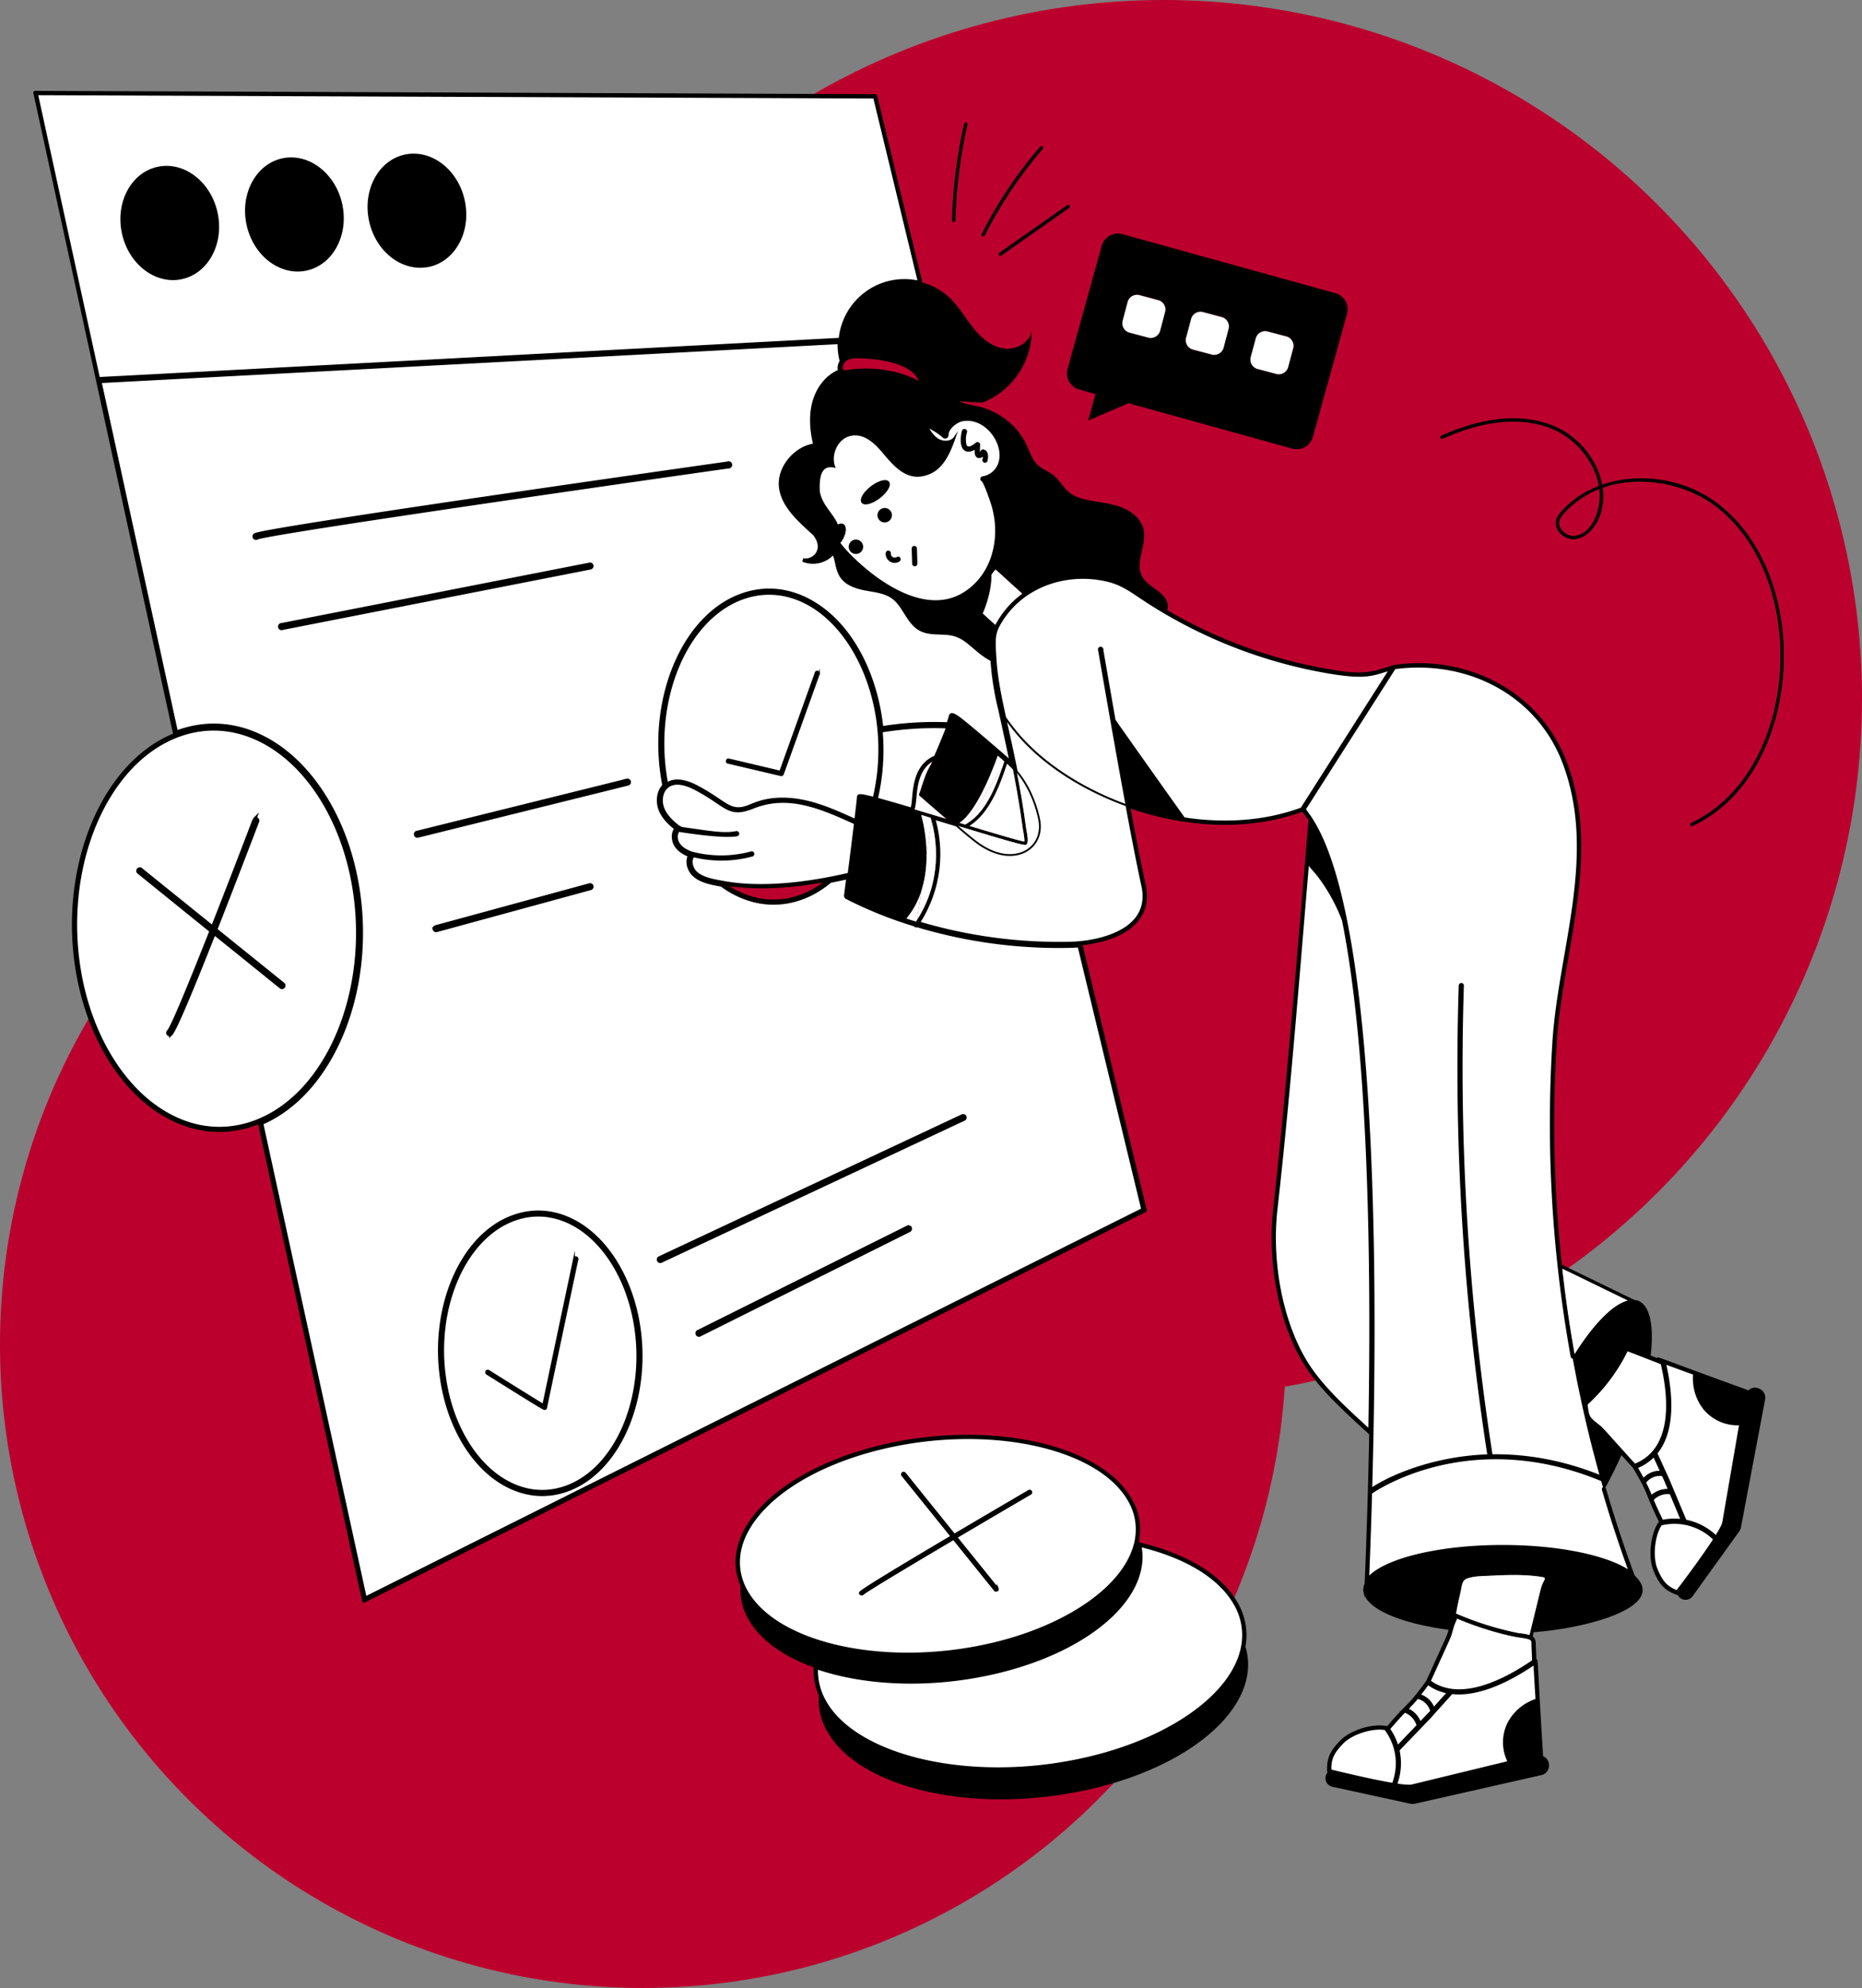
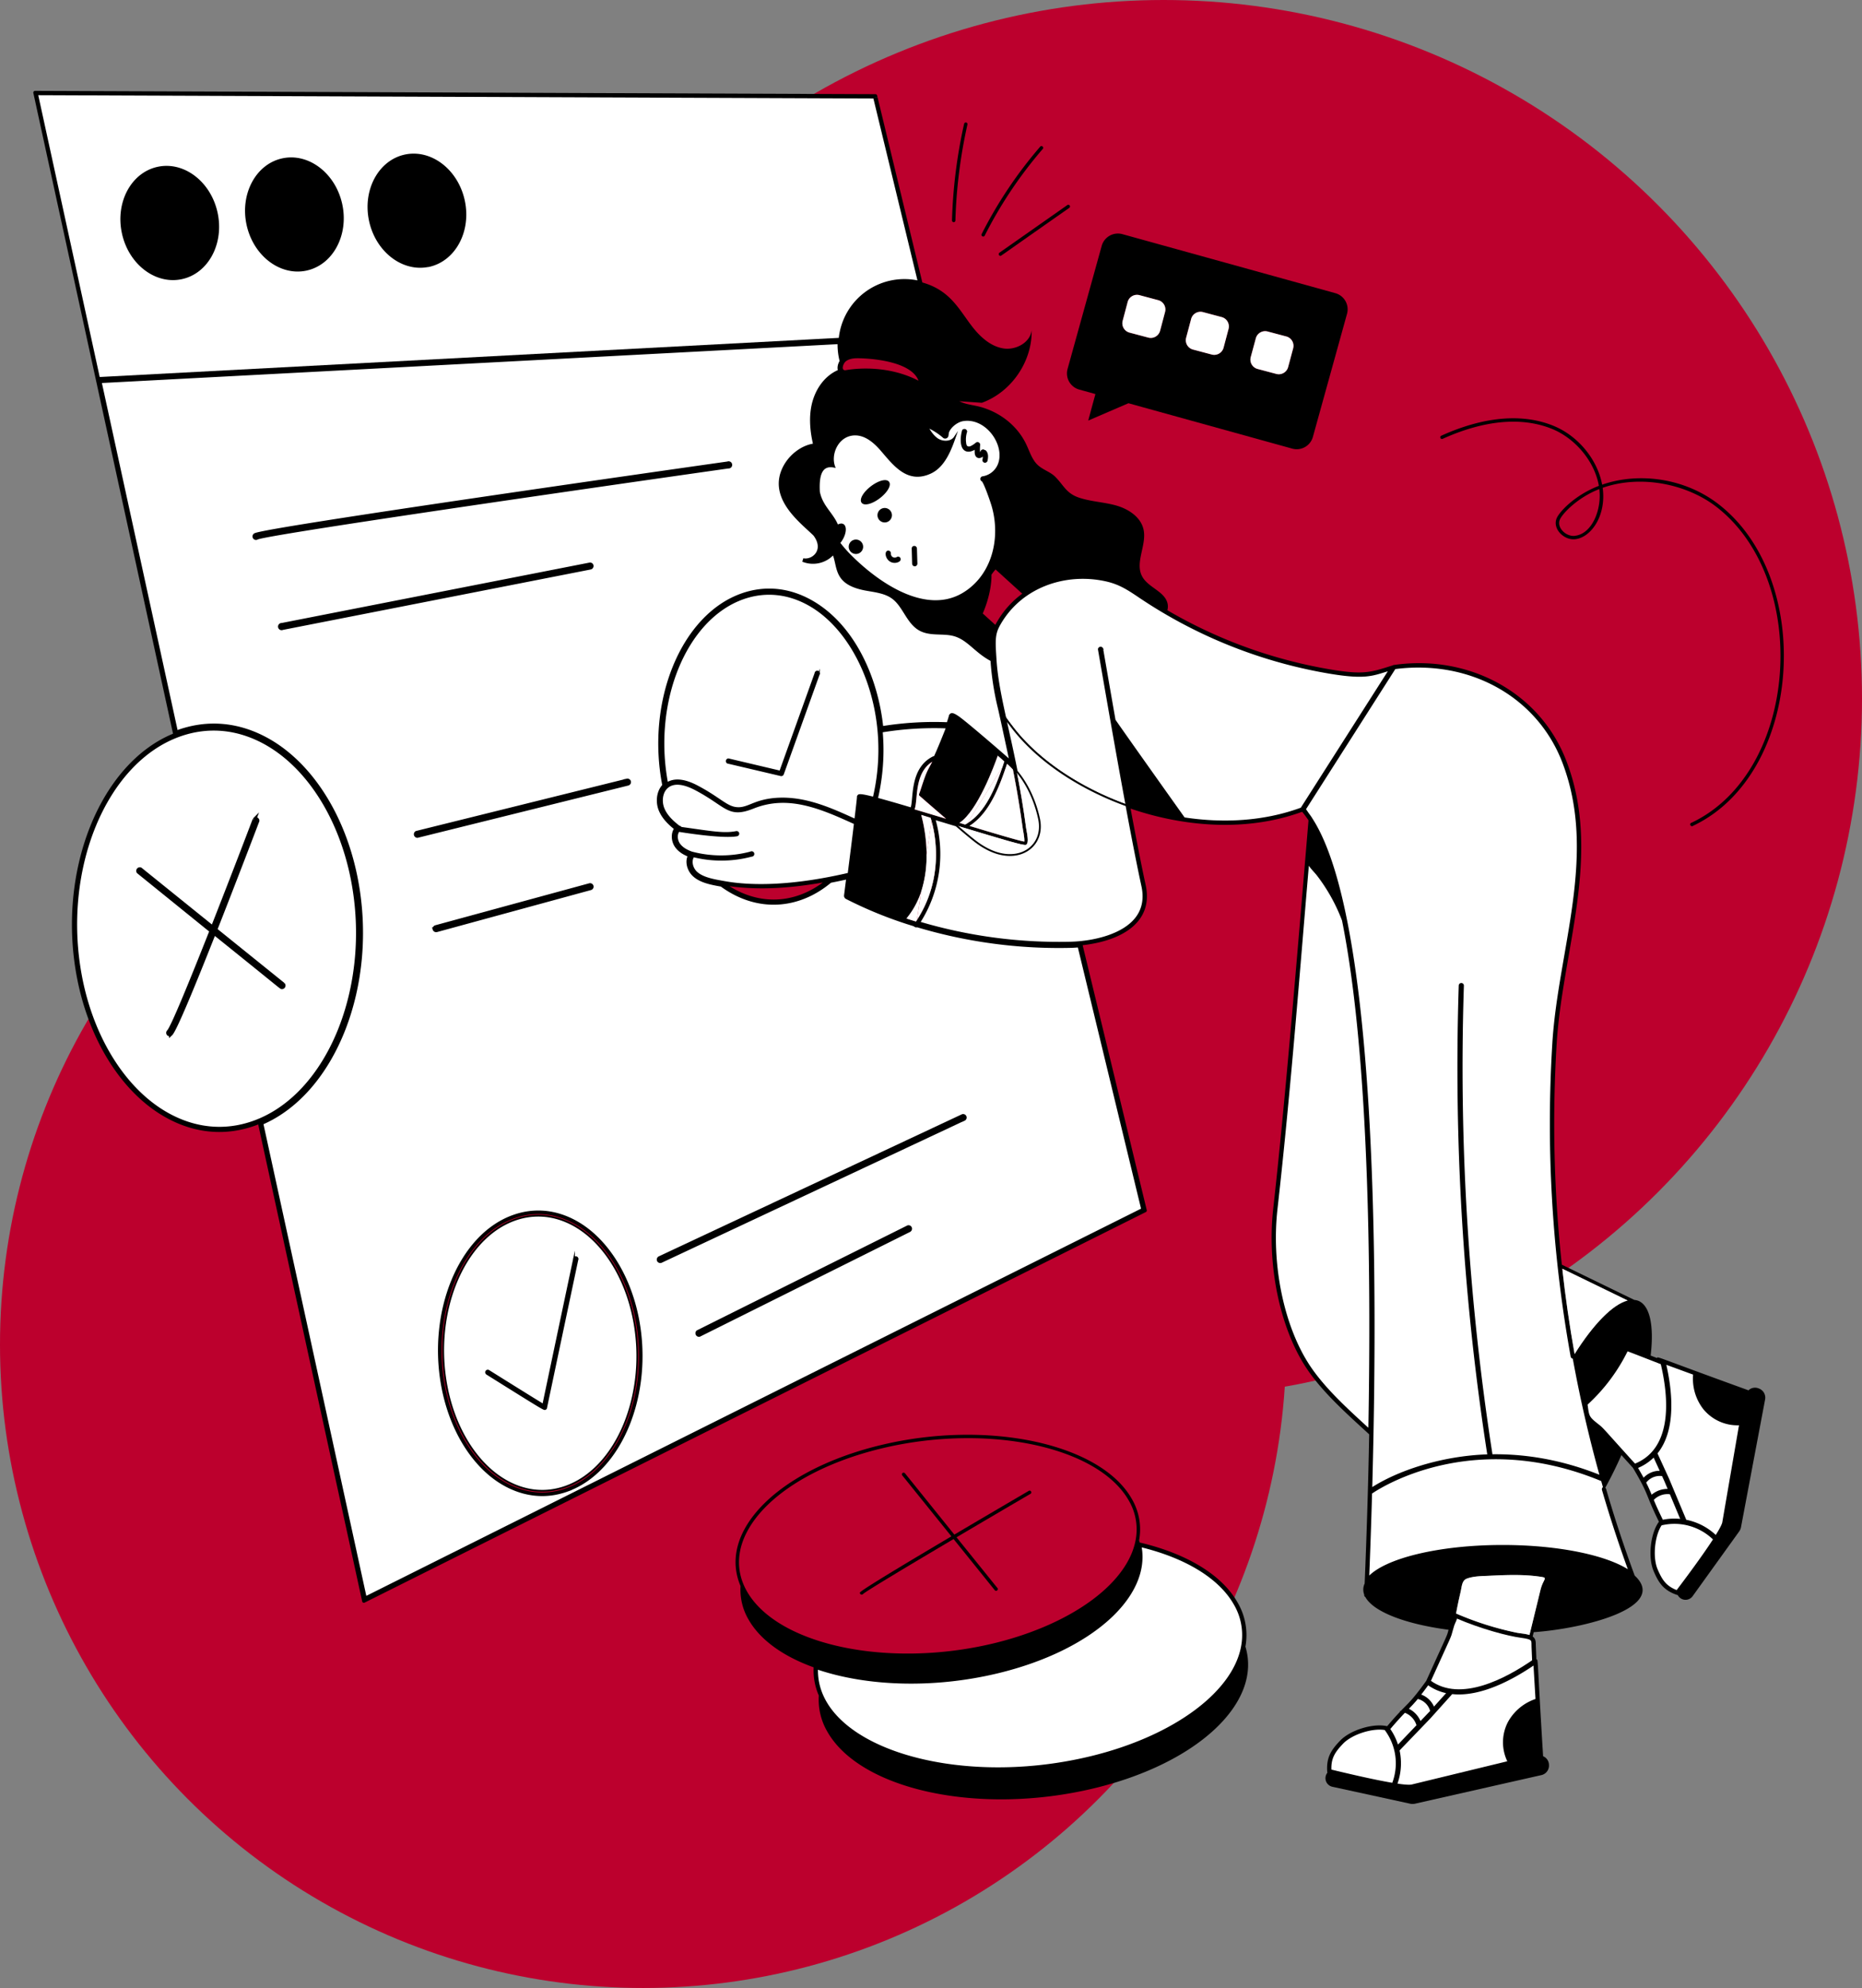
<svg xmlns="http://www.w3.org/2000/svg" viewBox="0 0 1036.42 1106.06">
  <rect x="0" y="0" width="1036.42" height="1106.06" fill="#808080" stroke="none" />
  <defs>
    <style>.cls-1{fill:#bc002d;}.cls-2{fill:#ececec;}.cls-3,.cls-4,.cls-5{fill:#fff;}.cls-3,.cls-5{stroke:#000;stroke-miterlimit:10;}.cls-5{stroke-width:2px;}</style>
  </defs>
  <title>atencionRecurso 32</title>
  <g id="Capa_2" data-name="Capa 2">
    <g id="Layer_1" data-name="Layer 1">
      <circle class="cls-1" cx="647.72" cy="388.7" r="388.7" />
      <circle class="cls-1" cx="357.95" cy="748.11" r="357.95" />
      <g id="_10" data-name="10">
        <path class="cls-2" d="M571.12,460.46c-1.54-11.6-3.35-21.95-5.2-31.33h0c-.42-.49-.84-1-1.26-1.42a40.32,40.32,0,0,0-3.1-3l-1.49-1.3c-6.93-6.05-19.85-17.26-26.13-22.13a40.31,40.31,0,0,0-3.93-2.52,3.2,3.2,0,0,1-.2.81c-1.65,5.94-4.4,11.72-6.66,17.43a90.74,90.74,0,0,1-5.23,10.71c-2.41,4.39-3.72,9.77-5.46,14.45,7.8,6.73,13.61,11.78,18.08,15.64l1.77,1.53h0c26.28,7.92,37.58,11.35,38.79,10.75C573.06,469.06,571.47,463.05,571.12,460.46ZM560.53,425a38.7,38.7,0,0,1,3.26,3.16c3.5,17.38,5.2,31.2,5.6,33.45.8,4.31.85,6,.75,6.61-2.75-.4-16-4.34-30.51-8.72C550.78,452.52,556.37,437.52,560.53,425Zm-5.21-4.53c1.19,1,2.41,2.08,3.65,3.18-.33,1-.68,2.06-1,3.11h0c-4,11.75-9.44,25.06-19.58,31.3-.4.24-.79.47-1.2.69l-3.15-.94C544.14,451.22,553.47,425.75,555.32,420.47Z" />
        <path class="cls-2" d="M725.07,450.49s0,0,0,.05c-23.17,8.67-49,9.19-73.09,4.47a170.15,170.15,0,0,1-24-6.55c-.34-.12-.69-.24-1-.37-5.64-30.44-11.52-64.47-15.35-86.52h0l-.06-.37a1,1,0,0,1,1.87-.33c2.46,14.15,4.59,26.49,6.93,39.8,6.31,9.15,33.76,47.73,38.65,54.6,21.72,3.32,44.54,2.2,65.31-5.47l49.22-77.15c-10.05,2.89-13.3,5.53-38.67.75a269.56,269.56,0,0,1-99.43-40.5c-6.84-4.59-11.79-8.12-19.79-9.91-22.6-5.07-47.74,3.26-59.67,24.93-2.77,5.08-2.55,8.88-1.87,19.2.53,8.52,2.17,17.48,4.34,27.6h0c.32,1.51.66,3,1,4.61a2.43,2.43,0,0,1-.14-.2A6.81,6.81,0,0,1,558,396.2h0c-.16-.59-.36-1.39-.62-2.5a158.16,158.16,0,0,1-4.1-26.52c-1-15.18-.46-16.39,4.82-24.23,12.22-18.16,36.05-25.79,57.88-20.88,11.58,2.58,15.23,7.76,33.54,18.45a267.33,267.33,0,0,0,85.66,31.94c22.78,4.28,27.13,2.94,40.62-1.42Z" />
        <path class="cls-2" d="M560.07,423.36c-4.4,13.45-10.28,29.89-22.79,36.43l1.08-1.72c10.14-6.24,15.58-19.55,19.58-31.3h0Z" />
        <path class="cls-2" d="M636.77,492.63c-2.59-11.95-5.62-27.52-8.71-44.17-5.7-30.74-11.63-65.19-15.5-87.44l-.87.54h0c3.83,22.05,9.71,56.08,15.35,86.52,3.13,16.92,6.2,32.73,8.8,44.74,1.53,7.07.35,13.15-3.49,18.06-7.36,9.42-23.54,13.18-36.23,13.56a273,273,0,0,1-84.42-11.22,70.39,70.39,0,0,0,8.42-57.63l12.19,3.68h0c26.28,7.92,37.58,11.35,38.79,10.75,1.95-1,.36-7,0-9.57-1.54-11.6-3.35-21.95-5.2-31.33h0c-2.2-11.15-4.45-20.93-6.4-29.78h0c-.34-1.57-.68-3.1-1-4.61l-.78.48c.08.33.14.66.21,1h0c2.14,10.46,4.45,20.29,6.71,31.5,1.93,9.54,3.81,20.08,5.53,32.88.12.93,1.65,8,.5,8.6-.8.4-15.76-4.06-33.41-9.39l-6.74-2c-24.87-7.51-52.1-15.72-52.1-14.36,0,2.48-6.7,55-6.7,55a226.36,226.36,0,0,0,38.35,15.43l.09,0a273.09,273.09,0,0,0,86,11.56C614.68,524.84,642.1,517.25,636.77,492.63Zm-127,20c-1.77-.54-3.51-1.1-5.26-1.67a45.63,45.63,0,0,0,8.17-14.89h0s0,0,0,0a64.31,64.31,0,0,0,3-20.52v0h0a89,89,0,0,0-3-22.12L518,455s.23.7.58,1.91c1.91,6.87,7.16,31.19-8.13,54.9C510.22,512.06,510,512.37,509.81,512.67Z" />
        <path class="cls-2" d="M515.77,475.55a64.31,64.31,0,0,1-3,20.52Z" />
        <path class="cls-2" d="M510.18,513.85l-.12.18,0-.21.31-2.06c15.29-23.71,10-48,8.13-54.9l.33-2.2A69.09,69.09,0,0,1,510.18,513.85Z" />
        <path d="M693.22,916.13a35.85,35.85,0,0,0-4.41-24.63c-8.64-15.14-27.8-26.92-53.95-33.18l-.49-.11c-.11-.41-.23-.8-.34-1.19a33.52,33.52,0,0,0-4.12-23.2C612.34,803.07,549.71,789.7,490.3,804c-36.56,8.79-65,26.4-76.05,47.08-5.36,10-6.54,20.83-2.05,31.36a32.8,32.8,0,0,0,4.47,18.67c6.57,11.5,19.5,20.52,36.22,26.55a34.81,34.81,0,0,0,2.88,15.72,35.26,35.26,0,0,0,4.78,20.13c18.61,32.61,85,46.69,148.37,31.46C667.27,980.93,702.59,946.9,693.22,916.13ZM415.75,885.38c-6.25-11-5.57-22.62.18-33.38,10.8-20.22,38.77-37.47,74.82-46.15a206.8,206.8,0,0,1,48-5.71c41.14,0,77,12.81,89.5,34.63a31.71,31.71,0,0,1,4.17,20.13c-1.56,12.44-10.29,24.62-24.17,35s-32.89,19-55,24.37C494.59,928.42,432.91,915.45,415.75,885.38ZM691.63,914c-3.34,26.7-37.43,52.29-84.83,63.69-75.81,18.24-153.33-6.15-152-49.39,27.42,9.36,64.48,10.86,100.48,2.2,52.36-12.6,84.89-42.43,79.6-70.24,25.41,6.17,44,17.58,52.31,32.16A34.07,34.07,0,0,1,691.63,914Z" />
        <path class="cls-3" d="M691.63,914c-3.34,26.7-37.43,52.29-84.83,63.69-75.81,18.24-153.33-6.15-152-49.39,27.42,9.36,64.48,10.86,100.48,2.2,52.36-12.6,84.89-42.43,79.6-70.24,25.41,6.17,44,17.58,52.31,32.16A34.07,34.07,0,0,1,691.63,914Z" />
-         <path class="cls-3" d="M628.27,834.77c-12.46-21.82-48.36-34.63-89.5-34.63a206.8,206.8,0,0,0-48,5.71c-36.05,8.68-64,25.93-74.82,46.15-5.75,10.76-6.43,22.39-.18,33.38,17.16,30.07,78.84,43,137.5,28.92,22.13-5.33,41.14-14,55-24.37s22.61-22.59,24.17-35A31.71,31.71,0,0,0,628.27,834.77ZM573.79,831c-12.56,7.34-27.32,16-41.37,24.31l22.92,28.42a1,1,0,0,1-1.49,1.19l-23.07-28.63c-25.8,15.25-48.75,29-50.44,30.61a1,1,0,0,1-1.72-.75c.11-.41.38-1.48,50.94-31.37l-27.33-33.9a.94.94,0,0,1,.14-1.33,1,1,0,0,1,1.34.14l27.49,34.12c11.29-6.67,25-14.72,41.64-24.46a1,1,0,0,1,.95,1.65Z" />
        <path d="M101.18,154.81c-14.42,3.15-29.12-8.06-32.82-25.05s5-33.28,19.42-36.44,29.13,8.08,32.83,25.05S115.62,151.67,101.18,154.81Z" />
        <path d="M170.57,150.05c-14.43,3.14-29.12-8.07-32.82-25s5-33.29,19.41-36.44,29.12,8.07,32.83,25S185,146.9,170.57,150.05Z" />
        <path d="M238.77,148c-14.43,3.14-29.13-8.07-32.83-25s5-33.29,19.41-36.44,29.14,8.07,32.84,25.05S253.19,144.8,238.77,148Z" />
        <path d="M489.45,276.78c-4,3.06-8.22,4.25-9.45,2.66s1-5.38,5-8.45,8.23-4.25,9.45-2.65S493.44,273.71,489.45,276.78Z" />
        <path d="M549.11,256.18a1,1,0,0,1-.94.78.94.94,0,0,1-.93-1.11,6.54,6.54,0,0,0,.08-2.9c-1.43,2-4,2-4.27-.86a20.51,20.51,0,0,1-.1-2.73c-1.86,1.27-4.28,2.1-6,.76-2.41-1.85-1.89-7.6-1-10.53a1,1,0,0,1,1.82.56,14.34,14.34,0,0,0-.51,6.55,3,3,0,0,0,.84,1.92,2.62,2.62,0,0,0,2.39,0,13.13,13.13,0,0,0,3-2,1,1,0,0,1,1.54.85c-.2,1.7-.17,4.67.09,5.05,0-.05.19-.11.37-.27.75-.68.7-1.61,1.56-1.68a.93.93,0,0,1,.82.35.62.62,0,0,1,.65.26C549.73,252.67,549.35,254.78,549.11,256.18Z" />
        <path d="M498,312.67c-4.51,0-5.67-6-3.46-5.82a1,1,0,0,1,.86,1,2.62,2.62,0,0,0,4,2.49.94.94,0,0,1,1.3.31C501.38,311.9,499.38,312.67,498,312.67Z" />
        <path d="M494.93,289.07a3.5,3.5,0,1,1-.11-5A3.51,3.51,0,0,1,494.93,289.07Z" />
        <path d="M478.94,306.65a3.51,3.51,0,1,1-.11-5A3.51,3.51,0,0,1,478.94,306.65Z" />
        <path d="M978.92,772.49a5.24,5.24,0,0,0-5.74,1.1,1.41,1.41,0,0,0-.29-.18c-53-19.18-49.82-18.74-50.61-17.85l-3.5-1.36c1.9-16.15-.22-27.69-6.81-30.44a8.25,8.25,0,0,0-2.27-.52l-40.35-19.6a727.41,727.41,0,0,1-2.88-123c3.19-52,25.55-105.42,5.26-157.63-15-38.56-55-58.78-95.36-53.1-.54.1-.74,0-1.09.27-13,4.06-16.46,5.76-40,1.34a268,268,0,0,1-85.51-32,7.59,7.59,0,0,0,.16-3.49c-1.33-6.93-10.72-9-14.13-15.22-4.33-7.82,2.67-17.58.7-26.28-1.56-6.87-8.35-11.32-15.12-13.25s-13.94-2.15-20.63-4.35c-7.33-2.42-8.64-6.93-13.41-11.69-3-3-7.71-4-10.71-7.57-2.53-3-3.71-6.92-5.42-10.47-5.24-11.05-16-18.9-27.88-21.37-3.79-.79-6.51-1.18-9.36-2.59l12.55.86c16.39-5.92,28.08-22.95,27.71-40.36-.81,6.95-8.92,11.24-15.83,10.1s-12.55-6.19-16.9-11.68c-7.56-9.59-12.25-20.53-28.11-25L488.22,53.12a1,1,0,0,0-.92-.72L19.49,50.55a1,1,0,0,0-.93,1.17L96.31,408.21C55.37,425.13,31.5,485.15,42.88,544.14c6.7,34.73,24.9,63.58,48.7,77.18,16.77,9.61,34.2,10.73,50.27,5,.63-.22,1.24-.48,1.87-.73L201.6,891a.93.93,0,0,0,.51.66,1,1,0,0,0,.41.09.94.94,0,0,0,.43-.1L637.8,674.35a.94.94,0,0,0,.5-1.07l-35.68-147.4c21.26-2.38,39.62-12.47,35.08-33.44-2.5-11.53-5.41-26.5-8.4-42.56a170.82,170.82,0,0,0,22.54,6.05c24.11,4.74,49.69,4.24,72.95-4.27a40.36,40.36,0,0,1,2.5,3.26c1.14,1.6,1.05,1.35,1,2.07-6.06,72.35-13,156.87-19.58,215.35-3.55,31.37,3.58,66.07,18.17,88.4,8.88,13.54,22.58,25.7,35.24,37.28-.61,31.84-1.59,60.46-2.53,83a7.94,7.94,0,0,0-.24,6.2c0,.39-.05,1,.57,1.22,4.44,8.29,22.3,15.16,46.36,18.32-1.07,4,.16.68-12.41,28.43-10.9,15.09-10,11.33-21.75,25.22-7.59-1.77-20.43,2-26.27,8.12-5.06,5.31-7.56,9.37-7.12,16.87,0,.32,0,.5.17.83a4.88,4.88,0,0,0,2.92,7.92l43.14,9.39a6.33,6.33,0,0,0,2.6,0l70.21-15.88a5.43,5.43,0,0,0,4.41-5.74,5.28,5.28,0,0,0-3.28-4.81,1.38,1.38,0,0,0,0-.2v-.13c-3.48-56.26-2.61-53.2-3.73-53.56,0-.19-.06-1.58-.33-8.09,0-1.72-.06-3.47-1.74-4.62l.59-2.41c28.56-2,75.15-13.93,56.21-31.47-5.85-15.83-11.22-32-15.93-48.26a1.07,1.07,0,0,0-.46-.58c3.1-5.65,6.12-11.76,9-18.21q3.18,3.54,6.4,7.07c9.36,15.75,6.54,13.87,14.48,30-4.63,6.24-6.26,19.55-3,27.34,2.84,6.77,5.59,10.67,12.58,13.21a2.22,2.22,0,0,0,.77.23l.12,0a4.87,4.87,0,0,0,8.43.44l25.78-35.84a6,6,0,0,0,1-2.36l13.36-70.76A5.43,5.43,0,0,0,978.92,772.49ZM906,723.56c-8.3,2.12-19.13,13.22-29.55,29.8q-4.22-23.64-6.86-47.5ZM620.43,400.66c-2.34-13.31-4.47-25.65-6.93-39.8a1,1,0,0,0-1.87.33l.06.37h0c3.83,22.05,9.71,56.08,15.35,86.52,3.13,16.92,6.2,32.73,8.8,44.74,1.53,7.07.35,13.15-3.49,18.06-7.36,9.42-23.54,13.18-36.23,13.56a273,273,0,0,1-84.42-11.22,70.39,70.39,0,0,0,8.42-57.63l12.19,3.68h0c26.28,7.92,37.58,11.35,38.79,10.75,1.95-1,.36-7,0-9.57-1.54-11.6-3.35-21.95-5.2-31.33h0c-2.2-11.15-4.45-20.93-6.4-29.78h0c-.34-1.57-.68-3.1-1-4.61h0c-2.17-10.12-3.81-19.08-4.34-27.6-.68-10.32-.9-14.12,1.87-19.2,11.93-21.67,37.07-30,59.67-24.93,8,1.79,12.95,5.32,19.79,9.91a269.56,269.56,0,0,0,99.43,40.5c25.37,4.78,28.62,2.14,38.67-.75l-49.22,77.15c-20.77,7.67-43.59,8.79-65.31,5.47C654.19,448.39,626.74,409.81,620.43,400.66ZM402.15,490.54c-5-.88-11.36-2-14.76-5.36-2.24-2.24-3.26-6.18-1.44-8.75a64.9,64.9,0,0,0,32.35-.3,1,1,0,1,0-.49-1.84,63.91,63.91,0,0,1-32.84,0c-3.33-1.19-5.61-2.74-7-4.75s-1.75-5.2-.21-7.24c.21.06,24.51,4.06,32.47,2.47a.95.95,0,0,0-.38-1.86c-7,1.38-13.86,0-30.91-2.35a.93.93,0,0,0-.9-.62c-3.27-2.49-7.12-5.87-8.83-10.3-1.49-3.88-1-9.43,2.77-12.07,3.47-2.41,8.63-1.84,15.3,1.69,17.37,9.18,18,15.72,31.95,10.15,19.29-7.74,37.17-.12,56,8.45.21.09.41.18.6.28-1,8.46-2.36,19.1-3.49,28-3.52.81-7.19,1.59-11,2.32h0C442.73,492,420.73,494.08,402.15,490.54ZM458,491c-16.38,12.09-35.4,12.45-51.94,2.07C423.39,495.42,440.87,494,458,491Zm32.84-84a181.09,181.09,0,0,1,36.25-2.23c-1,2.72-5.19,13.07-6.85,16.47a1,1,0,0,0-.67.06c-13.21,6.53-10.32,24.2-12.32,28.49-8.54-2.54-14.69-4.29-19.07-5.46A119.37,119.37,0,0,0,490.82,407Zm24.95,68.56v0h0a89,89,0,0,0-3-22.12L518,455s.23.7.58,1.91c1.91,6.87,7.16,31.19-8.13,54.9-.18.3-.39.61-.59.91-1.77-.54-3.51-1.1-5.26-1.67a45.63,45.63,0,0,0,8.17-14.89h0s0,0,0,0A64.31,64.31,0,0,0,515.77,475.55Zm-2.6-38.43c-.53,1.59-1,3.16-1.59,4.66a.93.93,0,0,0,.26,1q7.38,6.39,14.76,12.75l-17.55-5.26c2-4.89-.44-20.06,9.85-26.48C516.28,428.79,515.88,428.85,513.17,437.12Zm44.77-10.36h0c-4,11.75-9.44,25.06-19.58,31.3-.4.24-.79.47-1.2.69l-3.15-.94c10.13-6.6,19.46-32.07,21.31-37.35,1.19,1,2.41,2.08,3.65,3.18C558.64,424.68,558.29,425.71,557.94,426.76Zm2.59-1.76a38.7,38.7,0,0,1,3.26,3.16c3.5,17.38,5.2,31.2,5.6,33.45.8,4.31.85,6,.75,6.61-2.75-.4-16-4.34-30.51-8.72C550.78,452.52,556.37,437.52,560.53,425Zm-74.21,18.84c-5.7-1.47-7.83-1.72-8.4-1.29a1.15,1.15,0,0,0-.42.84c0,.69-.59,5.79-1.43,12.74-8.72-4-17.44-7.94-26.73-10.15-10.49-2.49-20.35-2.22-28.52.77-3.66,1.34-6.58,2.94-9.9,2.86-6.28-.08-9.74-5.18-22.71-12.05-7.12-3.76-12.79-4.35-16.87-1.79-8.58-45.41,10.29-91.46,42.21-102.81,12.37-4.39,25.21-3.11,37.15,3.72C478.54,352.6,497.1,398.16,486.32,443.84ZM569,330.31a50.93,50.93,0,0,0-13.81,15.28c-.45.74-1.07,1.87-1.18,2.08l-7-6.35c3.55-8.09,5-16.45,4.85-21.55a23.87,23.87,0,0,1,2.29-2.94Zm-47.18-86c-2.55-1.67-4.22-4.29-5.73-7a36.17,36.17,0,0,1,9.29,5.94,1.38,1.38,0,0,0,2.07-1c-.18-3.7,4.61-7.83,8.49-8.49,13.26-2.24,24.66,14.21,19.76,25.09a11.52,11.52,0,0,1-8.89,6.62,1,1,0,0,0,0,1.87c1.38,1.29,5.06,12,5.79,14.65,5,18.28-.47,38.74-16.62,48.3-20.28,12-46-4.55-62.65-21.24a72.61,72.61,0,0,1-6.21-7.09c4.68-5.61,4-12.5-1-9.55-2.73-6.88-8.65-10.6-10.3-18.83-.43-8.07.64-15.66,8.52-14-2.7-7.13,2-17.7,11.33-17.93,6-.15,11.15,4.27,15.06,8.84,7.08,8.25,14.57,18.22,27.15,12.44,7.5-3.45,11-12.46,13.56-19.73C529.47,246.21,524.85,246.27,521.82,244.33Zm-51.24-43.08c2-1.8,5.13-2,7.92-1.9,9.32.22,29,2.41,32.77,12.49-19.82-10.25-40.59-5.81-40.79-5.82C468,206,469.35,202.32,470.58,201.25ZM20.67,52.46,486.54,54.3l24.77,102.35a36.25,36.25,0,0,0-44,31.81L55.1,210.28ZM141.21,624.54c-16.21,5.77-33,4.08-48.7-4.86C69.2,606.34,51.34,578,44.74,543.79,33.26,484.26,58,423.72,99.9,408.83c16.49-5.85,33.31-3.91,48.69,4.88,23.32,13.33,41.18,41.71,47.77,75.89C207.84,549.12,183.1,609.66,141.21,624.54ZM636.28,673,203.19,889.35,145.51,624.89c40.51-17.31,64-77,52.71-135.65-6.68-34.73-24.89-63.58-48.68-77.19-16-9.17-33.77-11.21-51.44-4.55L55.49,212.16l411.73-21.78A37,37,0,0,0,468.4,201c-1,1.53-1.7,3.9-.75,5.45-8.12,3.19-13.28,11-15,19.47-1.46,7.18-.65,14.67,1.06,21.78-6.33.68-13.13,5.36-16.75,12-9.18,17.13,9.47,30.52,16.62,37.64,6.68,8.88-.95,15.48-6.65,14.24A14.77,14.77,0,0,0,464,307.2c3.69,8,0,17.24,18.46,20.52,5.14.91,10.59,1.53,14.78,4.67,6.28,4.69,8.22,14,15.13,17.69,5.58,3,12.5,1.25,18.59,2.85,8.22,2.16,12.13,9.44,21.33,14.18a156.66,156.66,0,0,0,4.13,26.8c.79,3.24,5.83,26.66,6.7,30.87-2.7-2.53-22.37-19.52-28.57-24.3-1.19-.93-4.07-3.05-4.93-2.64a1.13,1.13,0,0,0-.54.86c0,.18-.89,3-1.31,4.18a181.46,181.46,0,0,0-37.1,2.22c-2.77-27.54-15.75-56.78-39-70.06-12.44-7.12-25.83-8.45-38.73-3.86-32.86,11.67-52.32,58.94-43.37,105.39l.1.54c-3.38,3.44-3.74,9.11-2.18,13.19,1.78,4.62,5.56,8.1,8.9,10.71-2.17,2.72-1.75,6.91.06,9.58,1.53,2.27,4,4,7.54,5.36-1.89,3.4-.55,7.95,2.09,10.57,3.76,3.75,10,4.87,15.56,5.84,19.91,14.57,42.79,12.74,60.44-2.13,3.43-.66,6.8-1.37,10-2.1-.5,3.94-.94,7.45-1.28,10.15a1,1,0,0,0,.5,1,228.11,228.11,0,0,0,37.93,15.23.93.93,0,0,0,1.26.39,274.82,274.82,0,0,0,85.68,11.49c1.09,0,2.67-.12,4.54-.29Zm91.4-220.77a21.07,21.07,0,0,0-1.36-1.93l50-78.44.21-.06h0c41.69-5.39,79.23,15.45,93.4,51.9,20,51.55-2.2,104.88-5.39,156.82a730.23,730.23,0,0,0,10.2,174.2,1,1,0,0,0,1.11.77h0c4.16,23,9.17,44.55,15.13,65.86-22.52-9.12-43.14-12-60.95-11.71a.93.93,0,0,0,.15-.63,1402.94,1402.94,0,0,1-15.88-260.59.94.94,0,0,0-.92-1h0a.94.94,0,0,0-.94.91,1405,1405,0,0,0,15.89,260.95.86.86,0,0,0,.16.38c-26.44.79-51,9.34-65.21,18.66,2-73.93,6.84-311.4-33.36-372.89C729.68,454.9,728.33,453.12,727.68,452.22Zm.77,307.47c-14.36-22-21.38-56.19-17.87-87.15,7.56-67,12.69-135.66,17.59-192.53,1.2,2.6,3.58,4.6,5.46,7.06A98.8,98.8,0,0,1,747.47,512c14.83,73.68,16.36,191.49,14.67,283.49C750.43,784.77,737,772.78,728.45,759.69ZM794.87,937a27.14,27.14,0,0,0,11,4.74L798,950.44a11.83,11.83,0,0,0-7.76-7.37C791.56,941.46,793,939.48,794.87,937ZM789,944.69a10,10,0,0,1,7.54,7.12c0,.07.09.11.13.18l-6.15,6.45a13.15,13.15,0,0,0-7.14-7.58C785.2,949,786.78,947.36,789,944.69Zm-7.09,7.66a11.17,11.17,0,0,1,7.12,7.57s0,0,0,.05l-11.1,11.6a32,32,0,0,0-4.66-9.65C777.27,957.2,779.86,954.45,781.89,952.35ZM740.59,985c-.31-6.67,1.91-10.23,6.61-15.15,5.16-5.36,16.73-9,23.85-7.71a31.4,31.4,0,0,1,4.24,30.37C764.15,990.61,747.91,986.72,740.59,985ZM854,925.78l1.16,19.85a27.09,27.09,0,0,0-15.39,12.64,24,24,0,0,0-.1,22l-54,13.11c-1.55.25-4.63,0-8.53-.63a33.33,33.33,0,0,0,1.31-19c.35-.36.5-.43.61-.66l16.8-17.46c.17-.2,12.23-13.61,12.23-13.61C824.13,943.87,842.41,933.76,854,925.78Zm-.73-1.81c-14.59,10.09-40.32,24-57.45,11.34,12.35-27.25,11.13-24,12.28-28.27,1.36-5.14,1.51-3.73,2.55-7.19,13.92,6,28.82,9.89,35.84,10.82,7.23,1,6.33,1.6,6.46,5.82C853.06,917.86,853.21,921.34,853.31,924Zm4.11-39.21c-1.26,5.23-2.46,10.14-6.07,24.9-2.5-.77-5.11-.84-7.38-1.32a172.06,172.06,0,0,1-33.49-10.64c1.63-8.71,2.27-10.48,2.85-13.62.48-2.65.9-4.92,3.15-5.78,3.51-1.31,7.63-1.39,11.59-1.55,10-.47,20.31-1,30.42.67C861.52,877.93,858.76,879,857.42,884.76Zm49.64-10.44c-12.21-8.41-39.25-14.24-70.65-14.24-35.71,0-65.77,7.54-74.81,17.82.56-13.8,1.13-29.74,1.62-47.2,3.62-2.57,55.49-37,127.75-7.34a1,1,0,0,0,.63,0c.4,1.43.8,2.86,1.21,4.28h0a1,1,0,0,0-.65,1.18C896.6,844.11,901.62,859.36,907.06,874.32Zm-18.27-82c-5.06-4-4.73-4.64-5.65-11a100.16,100.16,0,0,0,22.54-30.08c1.59.53,18.13,7,19.17,7.4,5.14,21.57,5.84,48.14-14.91,56.29C890.32,793.3,892.6,795.31,888.79,792.3ZM911,816.48a27.61,27.61,0,0,0,9.57-6.37l4,8.72a11.73,11.73,0,0,0-9.83,4.19C913.8,821.23,912.59,819.1,911,816.48Zm4.69,8.37a10.06,10.06,0,0,1,9.52-4.09,1.62,1.62,0,0,0,.23,0l1.31,2.86,2.23,5.31a13.17,13.17,0,0,0-9.87,3.54C918.16,830,917.31,827.93,915.73,824.85Zm4.21,9.55a11.13,11.13,0,0,1,9.78-3.51s.07,0,.11,0L936,845.66a32.39,32.39,0,0,0-10.71.45C922.54,840.57,921.05,837.11,919.94,834.4Zm13.49,50.87c-6.25-2.35-8.63-5.81-11.29-12.1-2.87-6.86-1.61-18.95,2.41-24.94a31.39,31.39,0,0,1,29.56,8.19C948,865.9,938,879.25,933.43,885.27Zm25.69-38.06c-.38,1.51-1.88,4.24-4,7.58A33.19,33.19,0,0,0,938.23,846a3.34,3.34,0,0,1-.14-.38v0h0v0c-.21-.52-1.7-4-9.52-22.73L922,808.56c10.91-13.2,8.2-35.53,4.81-50l16.13,5.9a27.06,27.06,0,0,0,5.47,19.14,24,24,0,0,0,20.16,8.84Z" />
        <path class="cls-3" d="M486.54,54.3,20.67,52.46,55.1,210.28l412.24-21.82a36.25,36.25,0,0,1,44-31.81ZM101.18,154.81c-14.42,3.15-29.12-8.06-32.82-25.05s5-33.28,19.42-36.44,29.13,8.08,32.83,25.05S115.62,151.67,101.18,154.81Zm69.39-4.76c-14.43,3.14-29.12-8.07-32.82-25s5-33.29,19.41-36.44,29.12,8.07,32.83,25S185,146.9,170.57,150.05Zm68.2-2.1c-14.43,3.14-29.13-8.07-32.83-25s5-33.29,19.41-36.44,29.14,8.07,32.84,25.05S253.19,144.8,238.77,148Z" />
-         <path class="cls-4" d="M569,330.31a50.93,50.93,0,0,0-13.81,15.28c-.45.74-1.07,1.87-1.18,2.08l-7-6.35c3.55-8.09,5-16.45,4.85-21.55a23.87,23.87,0,0,1,2.29-2.94Z" />
        <path class="cls-3" d="M546.81,265.54a11.52,11.52,0,0,0,8.89-6.62c4.9-10.88-6.5-27.33-19.76-25.09-3.88.66-8.67,4.79-8.49,8.49a1.38,1.38,0,0,1-2.07,1,36.17,36.17,0,0,0-9.29-5.94c1.51,2.67,3.18,5.29,5.73,7,3,1.94,7.65,1.88,9.64-1.08-2.54,7.27-6.06,16.28-13.56,19.73-12.58,5.78-20.07-4.19-27.15-12.44-3.91-4.57-9-9-15.06-8.84-9.31.23-14,10.8-11.33,17.93-7.88-1.64-8.95,5.95-8.52,14,1.65,8.23,7.57,12,10.3,18.83,5-3,5.67,3.94,1,9.55a72.61,72.61,0,0,0,6.21,7.09C490,325.81,515.71,342.35,536,330.36c16.15-9.56,21.66-30,16.62-48.3-.73-2.68-4.41-13.36-5.79-14.65A1,1,0,0,1,546.81,265.54Zm-67.87,41.11a3.51,3.51,0,1,1-.11-5A3.51,3.51,0,0,1,478.94,306.65ZM480,279.44c-1.22-1.6,1-5.38,5-8.45s8.23-4.25,9.45-2.65-1,5.37-5,8.44S481.23,281,480,279.44Zm10,9.75a3.52,3.52,0,1,1,5-.12A3.51,3.51,0,0,1,490,289.19Zm8,23.48c-4.51,0-5.67-6-3.46-5.82a1,1,0,0,1,.86,1,2.62,2.62,0,0,0,4,2.49.94.94,0,0,1,1.3.31C501.38,311.9,499.38,312.67,498,312.67Zm11.16,1.92h0a1,1,0,0,1-.95-.93l-.24-8.43a.94.94,0,0,1,.91-1,1,1,0,0,1,1,.91l.25,8.45A1,1,0,0,1,509.11,314.59Zm33.94-62.5a20.51,20.51,0,0,1-.1-2.73c-1.86,1.27-4.28,2.1-6,.76-2.41-1.85-1.89-7.6-1-10.53a1,1,0,0,1,1.82.56,14.34,14.34,0,0,0-.51,6.55,3,3,0,0,0,.84,1.92,2.62,2.62,0,0,0,2.39,0,13.13,13.13,0,0,0,3-2,1,1,0,0,1,1.54.85c-.2,1.7-.17,4.67.09,5.05,0-.05.19-.11.37-.27.75-.68.7-1.61,1.56-1.68a.93.93,0,0,1,.82.35.62.62,0,0,1,.65.26c1.26,1.51.88,3.62.64,5a1,1,0,0,1-.94.78.94.94,0,0,1-.93-1.11,6.54,6.54,0,0,0,.08-2.9C545.89,254.94,543.35,255,543.05,252.09Z" />
        <path class="cls-3" d="M773.61,372.64l-49.22,77.15c-20.77,7.67-43.59,8.79-65.31,5.47-4.89-6.87-32.34-45.45-38.65-54.6-2.34-13.31-4.47-25.65-6.93-39.8a1,1,0,0,0-1.87.33l.06.37h0c3.83,22.05,9.71,56.08,15.35,86.52a169.71,169.71,0,0,1-21.39-9.42c-19.95-10.49-33.85-22.91-42.57-34.47-1.22-1.61-2.46-3.18-3.56-4.86h0c-.34-1.57-.68-3.1-1-4.61h0c-2.17-10.12-3.81-19.08-4.34-27.6-.68-10.32-.9-14.12,1.87-19.2,11.93-21.67,37.07-30,59.67-24.93,8,1.79,12.95,5.32,19.79,9.91a269.56,269.56,0,0,0,99.43,40.5C760.31,378.17,763.56,375.53,773.61,372.64Z" />
        <path class="cls-4" d="M526.6,455.57l-17.55-5.26c2-4.89-.44-20.06,9.85-26.48-2.62,5-3,5-5.73,13.29-.53,1.59-1,3.16-1.59,4.66a.93.93,0,0,0,.26,1Q519.22,449.21,526.6,455.57Z" />
        <path class="cls-4" d="M512.72,496.11l-2.32,15.65c-.18.3-.39.61-.59.91-1.77-.54-3.51-1.1-5.26-1.67A45.63,45.63,0,0,0,512.72,496.11Z" />
        <path class="cls-4" d="M518.53,456.86l-2.76,18.66a89,89,0,0,0-3-22.12L518,455S518.18,455.65,518.53,456.86Z" />
        <path class="cls-4" d="M510.4,511.76l2.32-15.65h0s0,0,0,0a64.31,64.31,0,0,0,3-20.52v0h0l2.76-18.66C520.44,463.73,525.69,488.05,510.4,511.76Z" />
        <path class="cls-4" d="M559,423.65c-.33,1-.68,2.06-1,3.11h0l-19.58,31.3c-.4.24-.79.47-1.2.69l-3.15-.94c10.13-6.6,19.46-32.07,21.31-37.35C556.51,421.5,557.73,422.55,559,423.65Z" />
        <path class="cls-4" d="M557.94,426.77c-4,11.75-9.44,25.06-19.58,31.3Z" />
        <path class="cls-4" d="M570.14,468.22c-2.75-.4-16-4.34-30.51-8.72,11.15-7,16.74-22,20.9-34.5a38.7,38.7,0,0,1,3.26,3.16c3.5,17.38,5.2,31.2,5.6,33.45C570.19,465.92,570.24,467.58,570.14,468.22Z" />
        <path class="cls-4" d="M549,472.07c-4.16-2.26-6.82-4.3-16.67-12.79,26.28,7.92,37.58,11.35,38.79,10.75,1.95-1,.36-7,0-9.57-1.54-11.6-3.35-21.95-5.2-31.33,6.33,7.48,10.57,17.39,12.48,26.64C581.58,471.17,566.6,481.6,549,472.07Z" />
        <path class="cls-3" d="M632.35,510.89c-7.36,9.42-23.54,13.18-36.23,13.56a273,273,0,0,1-84.42-11.22,70.39,70.39,0,0,0,8.42-57.63l12.19,3.68h0c9.85,8.49,12.51,10.53,16.67,12.79,17.61,9.53,32.59-.9,29.41-16.3-1.91-9.25-6.15-19.16-12.48-26.64h0c-2.2-11.15-4.45-20.93-6.4-29.78,1.1,1.68,2.34,3.25,3.56,4.86,8.72,11.56,22.62,24,42.57,34.47A169.71,169.71,0,0,0,627,448.09c3.13,16.92,6.2,32.73,8.8,44.74C637.37,499.9,636.19,506,632.35,510.89Z" />
        <path class="cls-3" d="M527.07,404.76c-1,2.72-5.19,13.07-6.85,16.47a1,1,0,0,0-.67.06c-13.21,6.53-10.32,24.2-12.32,28.49-8.54-2.54-14.69-4.29-19.07-5.46A119.37,119.37,0,0,0,490.82,407,181.09,181.09,0,0,1,527.07,404.76Z" />
        <path class="cls-3" d="M475.83,458.12c-1,8.46-2.36,19.1-3.49,28-3.52.81-7.19,1.59-11,2.32h0c-18.59,3.58-40.59,5.63-59.17,2.09-5-.88-11.36-2-14.76-5.36-2.24-2.24-3.26-6.18-1.44-8.75a64.9,64.9,0,0,0,32.35-.3,1,1,0,1,0-.49-1.84,63.91,63.91,0,0,1-32.84,0c-3.33-1.19-5.61-2.74-7-4.75s-1.75-5.2-.21-7.24c.21.06,24.51,4.06,32.47,2.47a.95.95,0,0,0-.38-1.86c-7,1.38-13.86,0-30.91-2.35a.93.93,0,0,0-.9-.62c-3.27-2.49-7.12-5.87-8.83-10.3-1.49-3.88-1-9.43,2.77-12.07,3.47-2.41,8.63-1.84,15.3,1.69,17.37,9.18,18,15.72,31.95,10.15,19.29-7.74,37.17-.12,56,8.45C475.44,457.93,475.64,458,475.83,458.12Z" />
        <path class="cls-4" d="M906,723.56c-8.3,2.12-19.13,13.22-29.55,29.8q-4.22-23.64-6.86-47.5Z" />
        <path class="cls-3" d="M909.94,814.91c-19.62-21.61-17.34-19.6-21.15-22.61-5.06-4-4.73-4.64-5.65-11a100.16,100.16,0,0,0,22.54-30.08c1.59.53,18.13,7,19.17,7.4C930,780.19,930.69,806.76,909.94,814.91Z" />
        <path class="cls-3" d="M924.6,818.83a11.73,11.73,0,0,0-9.83,4.19c-1-1.79-2.18-3.92-3.73-6.54a27.61,27.61,0,0,0,9.57-6.37Z" />
        <path class="cls-3" d="M929,828.92a13.17,13.17,0,0,0-9.87,3.54c-1-2.44-1.84-4.53-3.42-7.61a10.06,10.06,0,0,1,9.52-4.09,1.62,1.62,0,0,0,.23,0l1.31,2.86Z" />
        <path class="cls-3" d="M936,845.66a32.39,32.39,0,0,0-10.71.45c-2.75-5.54-4.24-9-5.35-11.71a11.13,11.13,0,0,1,9.78-3.51s.07,0,.11,0Z" />
        <path class="cls-3" d="M968.55,792.46l-9.43,54.75c-.38,1.51-1.88,4.24-4,7.58A33.19,33.19,0,0,0,938.23,846a3.34,3.34,0,0,1-.14-.38v0h0v0c-.21-.52-1.7-4-9.52-22.73L922,808.56c10.91-13.2,8.2-35.53,4.81-50l16.13,5.9a27.06,27.06,0,0,0,5.47,19.14A24,24,0,0,0,968.55,792.46Z" />
        <path class="cls-3" d="M954.11,856.42C948,865.9,938,879.25,933.43,885.27c-6.25-2.35-8.63-5.81-11.29-12.1-2.87-6.86-1.61-18.95,2.41-24.94A31.39,31.39,0,0,1,954.11,856.42Z" />
        <path class="cls-3" d="M775.29,992.46c-11.14-1.85-27.38-5.74-34.7-7.51-.31-6.67,1.91-10.23,6.61-15.15,5.16-5.36,16.73-9,23.85-7.71A31.4,31.4,0,0,1,775.29,992.46Z" />
        <path class="cls-3" d="M805.89,941.7,798,950.44a11.83,11.83,0,0,0-7.76-7.37c1.28-1.61,2.76-3.59,4.59-6.11A27.14,27.14,0,0,0,805.89,941.7Z" />
        <path class="cls-3" d="M796.65,952l-6.15,6.45a13.15,13.15,0,0,0-7.14-7.58c1.84-1.87,3.42-3.5,5.62-6.17a10,10,0,0,1,7.54,7.12C796.54,951.88,796.61,951.92,796.65,952Z" />
        <path class="cls-3" d="M789,960l-11.1,11.6a32,32,0,0,0-4.66-9.65c4-4.72,6.58-7.47,8.61-9.57a11.17,11.17,0,0,1,7.12,7.57S789,960,789,960Z" />
        <path class="cls-3" d="M855.2,945.63a27.09,27.09,0,0,0-15.39,12.64,24,24,0,0,0-.1,22l-54,13.11c-1.55.25-4.63,0-8.53-.63a33.33,33.33,0,0,0,1.31-19c.35-.36.5-.43.61-.66l16.8-17.46c.17-.2,12.23-13.61,12.23-13.61,16,1.84,34.26-8.27,45.89-16.25Z" />
        <path class="cls-4" d="M857.42,884.76c-1.26,5.23-2.46,10.14-6.07,24.9-2.5-.77-5.11-.84-7.38-1.32a172.06,172.06,0,0,1-33.49-10.64c1.63-8.71,2.27-10.48,2.85-13.62.48-2.65.9-4.92,3.15-5.78,3.51-1.31,7.63-1.39,11.59-1.55,10-.47,20.31-1,30.42.67C861.52,877.93,858.76,879,857.42,884.76Z" />
        <path class="cls-3" d="M853.31,924c-14.59,10.09-40.32,24-57.45,11.34,12.35-27.25,11.13-24,12.28-28.27,1.36-5.14,1.51-3.73,2.55-7.19,13.92,6,28.82,9.89,35.84,10.82,7.23,1,6.33,1.6,6.46,5.82C853.06,917.86,853.21,921.34,853.31,924Z" />
        <path class="cls-3" d="M907.06,874.32c-12.21-8.41-39.25-14.24-70.65-14.24-35.71,0-65.77,7.54-74.81,17.82.56-13.8,1.13-29.74,1.62-47.2,3.62-2.57,55.49-37,127.75-7.34a1,1,0,0,0,.63,0c.4,1.43.8,2.86,1.21,4.28h0a1,1,0,0,0-.65,1.18C896.6,844.11,901.62,859.36,907.06,874.32Z" />
        <path class="cls-3" d="M891,821.34c-22.52-9.12-43.14-12-60.95-11.71a.93.93,0,0,0,.15-.63,1402.94,1402.94,0,0,1-15.88-260.59.94.94,0,0,0-.92-1h0a.94.94,0,0,0-.94.91,1405,1405,0,0,0,15.89,260.95.86.86,0,0,0,.16.38c-26.44.79-51,9.34-65.21,18.66,2-73.93,6.84-311.4-33.36-372.89-.25-.54-1.6-2.32-2.25-3.22a21.07,21.07,0,0,0-1.36-1.93l50-78.44.21-.06h0c41.69-5.39,79.23,15.45,93.4,51.9,20,51.55-2.2,104.88-5.39,156.82a730.23,730.23,0,0,0,10.2,174.2,1,1,0,0,0,1.11.77h0C880.05,778.46,885.06,800,891,821.34Z" />
        <path class="cls-3" d="M762.14,795.49c-11.71-10.72-25.11-22.71-33.69-35.8-14.36-22-21.38-56.19-17.87-87.15,7.56-67,12.69-135.66,17.59-192.53,1.2,2.6,3.58,4.6,5.46,7.06A98.8,98.8,0,0,1,747.47,512C762.3,585.68,763.83,703.49,762.14,795.49Z" />
        <path class="cls-3" d="M450.7,336.68c-11.94-6.83-24.78-8.11-37.15-3.72-31.92,11.35-50.79,57.4-42.21,102.81,4.08-2.56,9.75-2,16.87,1.79,13,6.87,16.43,12,22.71,12.05,3.32.08,6.24-1.52,9.9-2.86,8.17-3,18-3.26,28.52-.77,9.29,2.21,18,6.17,26.73,10.15.84-6.95,1.43-12.05,1.43-12.74a1.15,1.15,0,0,1,.42-.84c.57-.43,2.7-.18,8.4,1.29C497.1,398.16,478.54,352.6,450.7,336.68Zm5,38.55-19.92,55.46a1,1,0,0,1-.89.63c-.22,0,1.59.38-29.89-7a1,1,0,0,1,.44-1.85l28.84,6.81,19.63-54.65a1,1,0,1,1,1.79.64Z" />
        <path class="cls-5" d="M196.36,489.6c-6.59-34.18-24.45-62.56-47.77-75.89-15.38-8.79-32.2-10.73-48.69-4.88-41.9,14.89-66.64,75.43-55.16,135,6.6,34.18,24.46,62.55,47.77,75.89,15.66,8.94,32.49,10.63,48.7,4.86C183.1,609.66,207.84,549.12,196.36,489.6ZM157,549.33c-.64,0,1.81,1.62-37.83-30.22-10.87,27.51-21.74,54-24.08,56.18a1,1,0,0,1-1.35,0,1,1,0,0,1,.06-1.35c2-1.8,12.18-26.62,23.81-56L77,485.09a1,1,0,0,1,1.2-1.49L118.38,516c7.87-20,16.31-41.82,23.22-60a1,1,0,0,1,1.78.68c-2.19,5.73-12.73,33.39-23.44,60.57l37.7,30.38A1,1,0,0,1,157,549.33Z" />
        <path class="cls-5" d="M600.72,526.07c-1.87.17-3.45.25-4.54.29a274.82,274.82,0,0,1-85.68-11.49.93.93,0,0,1-1.26-.39,228.11,228.11,0,0,1-37.93-15.23,1,1,0,0,1-.5-1c.34-2.7.78-6.21,1.28-10.15-3.23.73-6.6,1.44-10,2.1-17.65,14.87-40.53,16.7-60.44,2.13-5.58-1-11.8-2.09-15.56-5.84-2.64-2.62-4-7.17-2.09-10.57-3.53-1.33-6-3.09-7.54-5.36-1.81-2.67-2.23-6.86-.06-9.58-3.34-2.61-7.12-6.09-8.9-10.71-1.56-4.08-1.2-9.75,2.18-13.19l-.1-.54c-8.95-46.45,10.51-93.72,43.37-105.39,12.9-4.59,26.29-3.26,38.73,3.86,23.25,13.28,36.23,42.52,39,70.06a181.46,181.46,0,0,1,37.1-2.22c.42-1.2,1.3-4,1.31-4.18a1.13,1.13,0,0,1,.54-.86c.86-.41,3.74,1.71,4.93,2.64,6.2,4.78,25.87,21.77,28.57,24.3-.87-4.21-5.91-27.63-6.7-30.87a156.66,156.66,0,0,1-4.13-26.8c-9.2-4.74-13.11-12-21.33-14.18-6.09-1.6-13,.13-18.59-2.85-6.91-3.69-8.85-13-15.13-17.69-4.19-3.14-9.64-3.76-14.78-4.67C464,324.44,467.67,315.23,464,307.2a14.77,14.77,0,0,1-17.07,4.38c5.7,1.24,13.33-5.36,6.65-14.24-7.15-7.12-25.8-20.51-16.62-37.64,3.62-6.69,10.42-11.37,16.75-12-1.71-7.11-2.52-14.6-1.06-21.78,1.74-8.46,6.9-16.28,15-19.47-.95-1.55-.26-3.92.75-5.45a37,37,0,0,1-1.18-10.57L55.49,212.16,98.1,407.5c17.67-6.66,35.39-4.62,51.44,4.55,23.79,13.61,42,42.46,48.68,77.19,11.33,58.65-12.2,118.34-52.71,135.65l57.68,264.46L636.28,673ZM143,299.25a.93.93,0,0,1-1.31-.27,1,1,0,0,1,.27-1.32c4.65-3.15,236.71-36.15,263.14-39.9a1,1,0,1,1,.28,1.88C316.82,272.2,148,296.66,143,299.25Zm14.23,50.24a1,1,0,1,1-.37-1.87L328.26,314a.94.94,0,0,1,1.11.74,1,1,0,0,1-.74,1.12ZM231.84,463.3l117.22-29.07a1,1,0,0,1,1.15.69,1,1,0,0,1-.7,1.15L232.3,465.15A1,1,0,0,1,231.84,463.3Zm10,53.64a1,1,0,0,1,.67-1.17l85.7-23.36a.94.94,0,1,1,.5,1.82L243,517.61A1,1,0,0,1,241.82,516.94Zm73.7,312c-11.13,4-23.25,3.22-35-3.48C264,816,251.41,796,246.76,771.92c-8.08-41.87,9.48-84.51,39.14-95,11.66-4.15,23.76-2.94,35,3.49,16.52,9.43,29.14,29.44,33.79,53.51C362.74,775.75,345.18,818.39,315.52,828.93ZM506.14,684.5,389.23,742.76a1,1,0,0,1-.85-1.7L505.29,682.8a.93.93,0,0,1,1.27.42A1,1,0,0,1,506.14,684.5Zm30.37-61.92-168.6,79.06a1,1,0,0,1-1.27-.45,1,1,0,0,1,.46-1.27l168.61-79a.94.94,0,1,1,.8,1.71Z" />
        <path d="M510,313.61a1,1,0,0,1-.92,1h0a1,1,0,0,1-.95-.93l-.24-8.43a.94.94,0,0,1,.91-1,1,1,0,0,1,1,.91Z" />
-         <path d="M354.67,733.87c-4.65-24.07-17.27-44.08-33.79-53.51-11.22-6.43-23.32-7.64-35-3.49-29.66,10.54-47.22,53.18-39.14,95C251.41,796,264,816,280.55,825.45c11.72,6.7,23.84,7.44,35,3.48C345.18,818.39,362.74,775.75,354.67,733.87Zm-39.79,93.27c-11.11,4-22.65,2.8-33.39-3.34-16-9.17-28.33-28.69-32.87-52.24-7.9-41,9.11-82.66,37.92-92.9,11.11-3.94,22.66-2.79,33.4,3.34,16,9.17,28.32,28.7,32.87,52.24C360.7,775.22,343.7,816.9,314.88,827.14Z" />
        <path class="cls-3" d="M352.81,734.24C348.26,710.7,336,691.17,319.94,682c-10.74-6.13-22.29-7.28-33.4-3.34-28.81,10.24-45.82,51.92-37.92,92.9,4.54,23.55,16.83,43.07,32.87,52.24,10.74,6.14,22.28,7.29,33.39,3.34C343.7,816.9,360.7,775.22,352.81,734.24ZM321.35,701c-.18.82-17.13,81-17.35,82.21,0,.35-.18.51-.48.68-.65.37-.63.38-32.52-19.56a1,1,0,0,1-.3-1.31.94.94,0,0,1,1.31-.3c10.67,6.67,26.2,16.36,30.39,18.87.84-4.09,4.15-19.79,17.09-81a1,1,0,1,1,1.86.39Z" />
        <path d="M455.71,375.23l-19.92,55.46a1,1,0,0,1-.89.63c-.22,0,1.59.38-29.89-7a1,1,0,0,1,.44-1.85l28.84,6.81,19.63-54.65a1,1,0,1,1,1.79.64Z" />
        <path d="M573.79,831c-12.56,7.34-27.32,16-41.37,24.31l22.92,28.42a1,1,0,0,1-1.49,1.19l-23.07-28.63c-25.8,15.25-48.75,29-50.44,30.61a1,1,0,0,1-1.72-.75c.11-.41.38-1.48,50.94-31.37l-27.33-33.9a.94.94,0,0,1,.14-1.33,1,1,0,0,1,1.34.14l27.49,34.12c11.29-6.67,25-14.72,41.64-24.46a1,1,0,0,1,.95,1.65Z" />
        <path d="M321.35,701c-.18.82-17.13,81-17.35,82.21,0,.35-.18.51-.48.68-.65.37-.63.38-32.52-19.56a1,1,0,0,1-.3-1.31.94.94,0,0,1,1.31-.3c10.67,6.67,26.2,16.36,30.39,18.87.84-4.09,4.15-19.79,17.09-81a1,1,0,1,1,1.86.39Z" />
        <path d="M157,549.33c-.64,0,1.81,1.62-37.83-30.22-10.87,27.51-21.74,54-24.08,56.18a1,1,0,0,1-1.35,0,1,1,0,0,1,.06-1.35c2-1.8,12.18-26.62,23.81-56L77,485.09a1,1,0,0,1,1.2-1.49L118.38,516c7.87-20,16.31-41.82,23.22-60a1,1,0,0,1,1.78.68c-2.19,5.73-12.73,33.39-23.44,60.57l37.7,30.38A1,1,0,0,1,157,549.33Z" />
        <path d="M406.17,258.56a1,1,0,0,1-.8,1.08C316.82,272.2,148,296.66,143,299.25a.93.93,0,0,1-1.31-.27,1,1,0,0,1,.27-1.32c4.65-3.15,236.71-36.15,263.14-39.9A1,1,0,0,1,406.17,258.56Z" />
        <path d="M329.37,314.75a1,1,0,0,1-.74,1.12L157.22,349.49a1,1,0,1,1-.37-1.87L328.26,314A.94.94,0,0,1,329.37,314.75Z" />
        <path d="M349.51,436.07,232.3,465.15a1,1,0,0,1-.46-1.85l117.22-29.07a1,1,0,0,1,1.15.69A1,1,0,0,1,349.51,436.07Z" />
        <path d="M328.69,494.23,243,517.61a1,1,0,0,1-.5-1.84l85.7-23.36a.94.94,0,1,1,.5,1.82Z" />
        <path d="M536.51,622.58l-168.6,79.06a1,1,0,0,1-1.27-.45,1,1,0,0,1,.46-1.27l168.61-79a.94.94,0,1,1,.8,1.71Z" />
        <path d="M506.14,684.5,389.23,742.76a1,1,0,0,1-.85-1.7L505.29,682.8a.93.93,0,0,1,1.27.42A1,1,0,0,1,506.14,684.5Z" />
        <path d="M743.3,163.12,624.73,130.27a9.36,9.36,0,0,0-11.5,6.51l-19,68.48a9.33,9.33,0,0,0,6.5,11.49l9,2.49c-1.73,6.28-4,14.75-4,14.75l22.38-9.64,91.16,25.25a9.34,9.34,0,0,0,11.5-6.5l19-68.49A9.33,9.33,0,0,0,743.3,163.12Zm-94.8,10.46L645.74,184a5.38,5.38,0,0,1-6.59,3.83l-10.44-2.77a5.38,5.38,0,0,1-3.82-6.58l2.77-10.44a5.39,5.39,0,0,1,6.58-3.83L644.68,167A5.37,5.37,0,0,1,648.5,173.58ZM683.84,183l-2.77,10.44a5.39,5.39,0,0,1-6.59,3.82l-10.43-2.77a5.38,5.38,0,0,1-3.83-6.58L663,177.47a5.39,5.39,0,0,1,6.59-3.83L680,176.41A5.39,5.39,0,0,1,683.84,183Zm36,10.78L717,204.22a5.38,5.38,0,0,1-6.57,3.83L700,205.28a5.38,5.38,0,0,1-3.83-6.58L699,188.25a5.38,5.38,0,0,1,6.58-3.82L716,187.2A5.39,5.39,0,0,1,719.8,193.78Z" />
        <path class="cls-4" d="M719.8,193.78,717,204.22a5.38,5.38,0,0,1-6.57,3.83L700,205.28a5.38,5.38,0,0,1-3.83-6.58L699,188.25a5.38,5.38,0,0,1,6.58-3.82L716,187.2A5.39,5.39,0,0,1,719.8,193.78Z" />
        <path class="cls-4" d="M683.84,183l-2.77,10.44a5.39,5.39,0,0,1-6.59,3.82l-10.43-2.77a5.38,5.38,0,0,1-3.83-6.58L663,177.47a5.39,5.39,0,0,1,6.59-3.83L680,176.41A5.39,5.39,0,0,1,683.84,183Z" />
        <path class="cls-4" d="M648.5,173.58,645.74,184a5.38,5.38,0,0,1-6.59,3.83l-10.44-2.77a5.38,5.38,0,0,1-3.82-6.58l2.77-10.44a5.39,5.39,0,0,1,6.58-3.83L644.68,167A5.37,5.37,0,0,1,648.5,173.58Z" />
        <path d="M803.05,244.14c16-7.25,39.45-14.1,60.69-5.57,12.69,5.1,23.75,17.72,26.23,31.74-13.22,5.05-22.08,14.42-23.55,18.15-2.32,5.87,4.16,12.21,10.32,11.54,8.71-.89,17.47-12.88,15.33-28.6,21.1-7.4,46.87-2.25,63.59,10.81,52.36,40.91,45.73,147.07-14,175.48a1,1,0,1,0,.82,1.72c61-29,67.77-137,14.35-178.69C938,266,912.37,262.53,891.78,269.65c-2.57-13.82-13.22-27.17-27.34-32.84-21.86-8.78-45.88-1.8-62.17,5.6a.95.95,0,1,0,.78,1.73Zm73.5,54c-4.84.5-10.12-4.49-8.36-8.95,1.17-3,9.38-12.14,22-17.08C891.65,283.52,886.14,297.13,876.55,298.11Z" />
        <path d="M530.84,123.62h0a.94.94,0,0,0,.95-.92,281,281,0,0,1,6.7-53.42.93.93,0,0,0-.72-1.13,1,1,0,0,0-1.13.72,283.13,283.13,0,0,0-6.75,53.77A1,1,0,0,0,530.84,123.62Z" />
        <path d="M548,131.3a238,238,0,0,1,32.58-48.62,1,1,0,0,0-1.44-1.25,240.89,240.89,0,0,0-32.84,49A1,1,0,0,0,548,131.3Z" />
        <path d="M556.78,142.37c.57,0-1.83,1.41,38.33-26.67a.95.95,0,1,0-1.09-1.55l-37.78,26.49A1,1,0,0,0,556.78,142.37Z" />
      </g>
    </g>
  </g>
</svg>